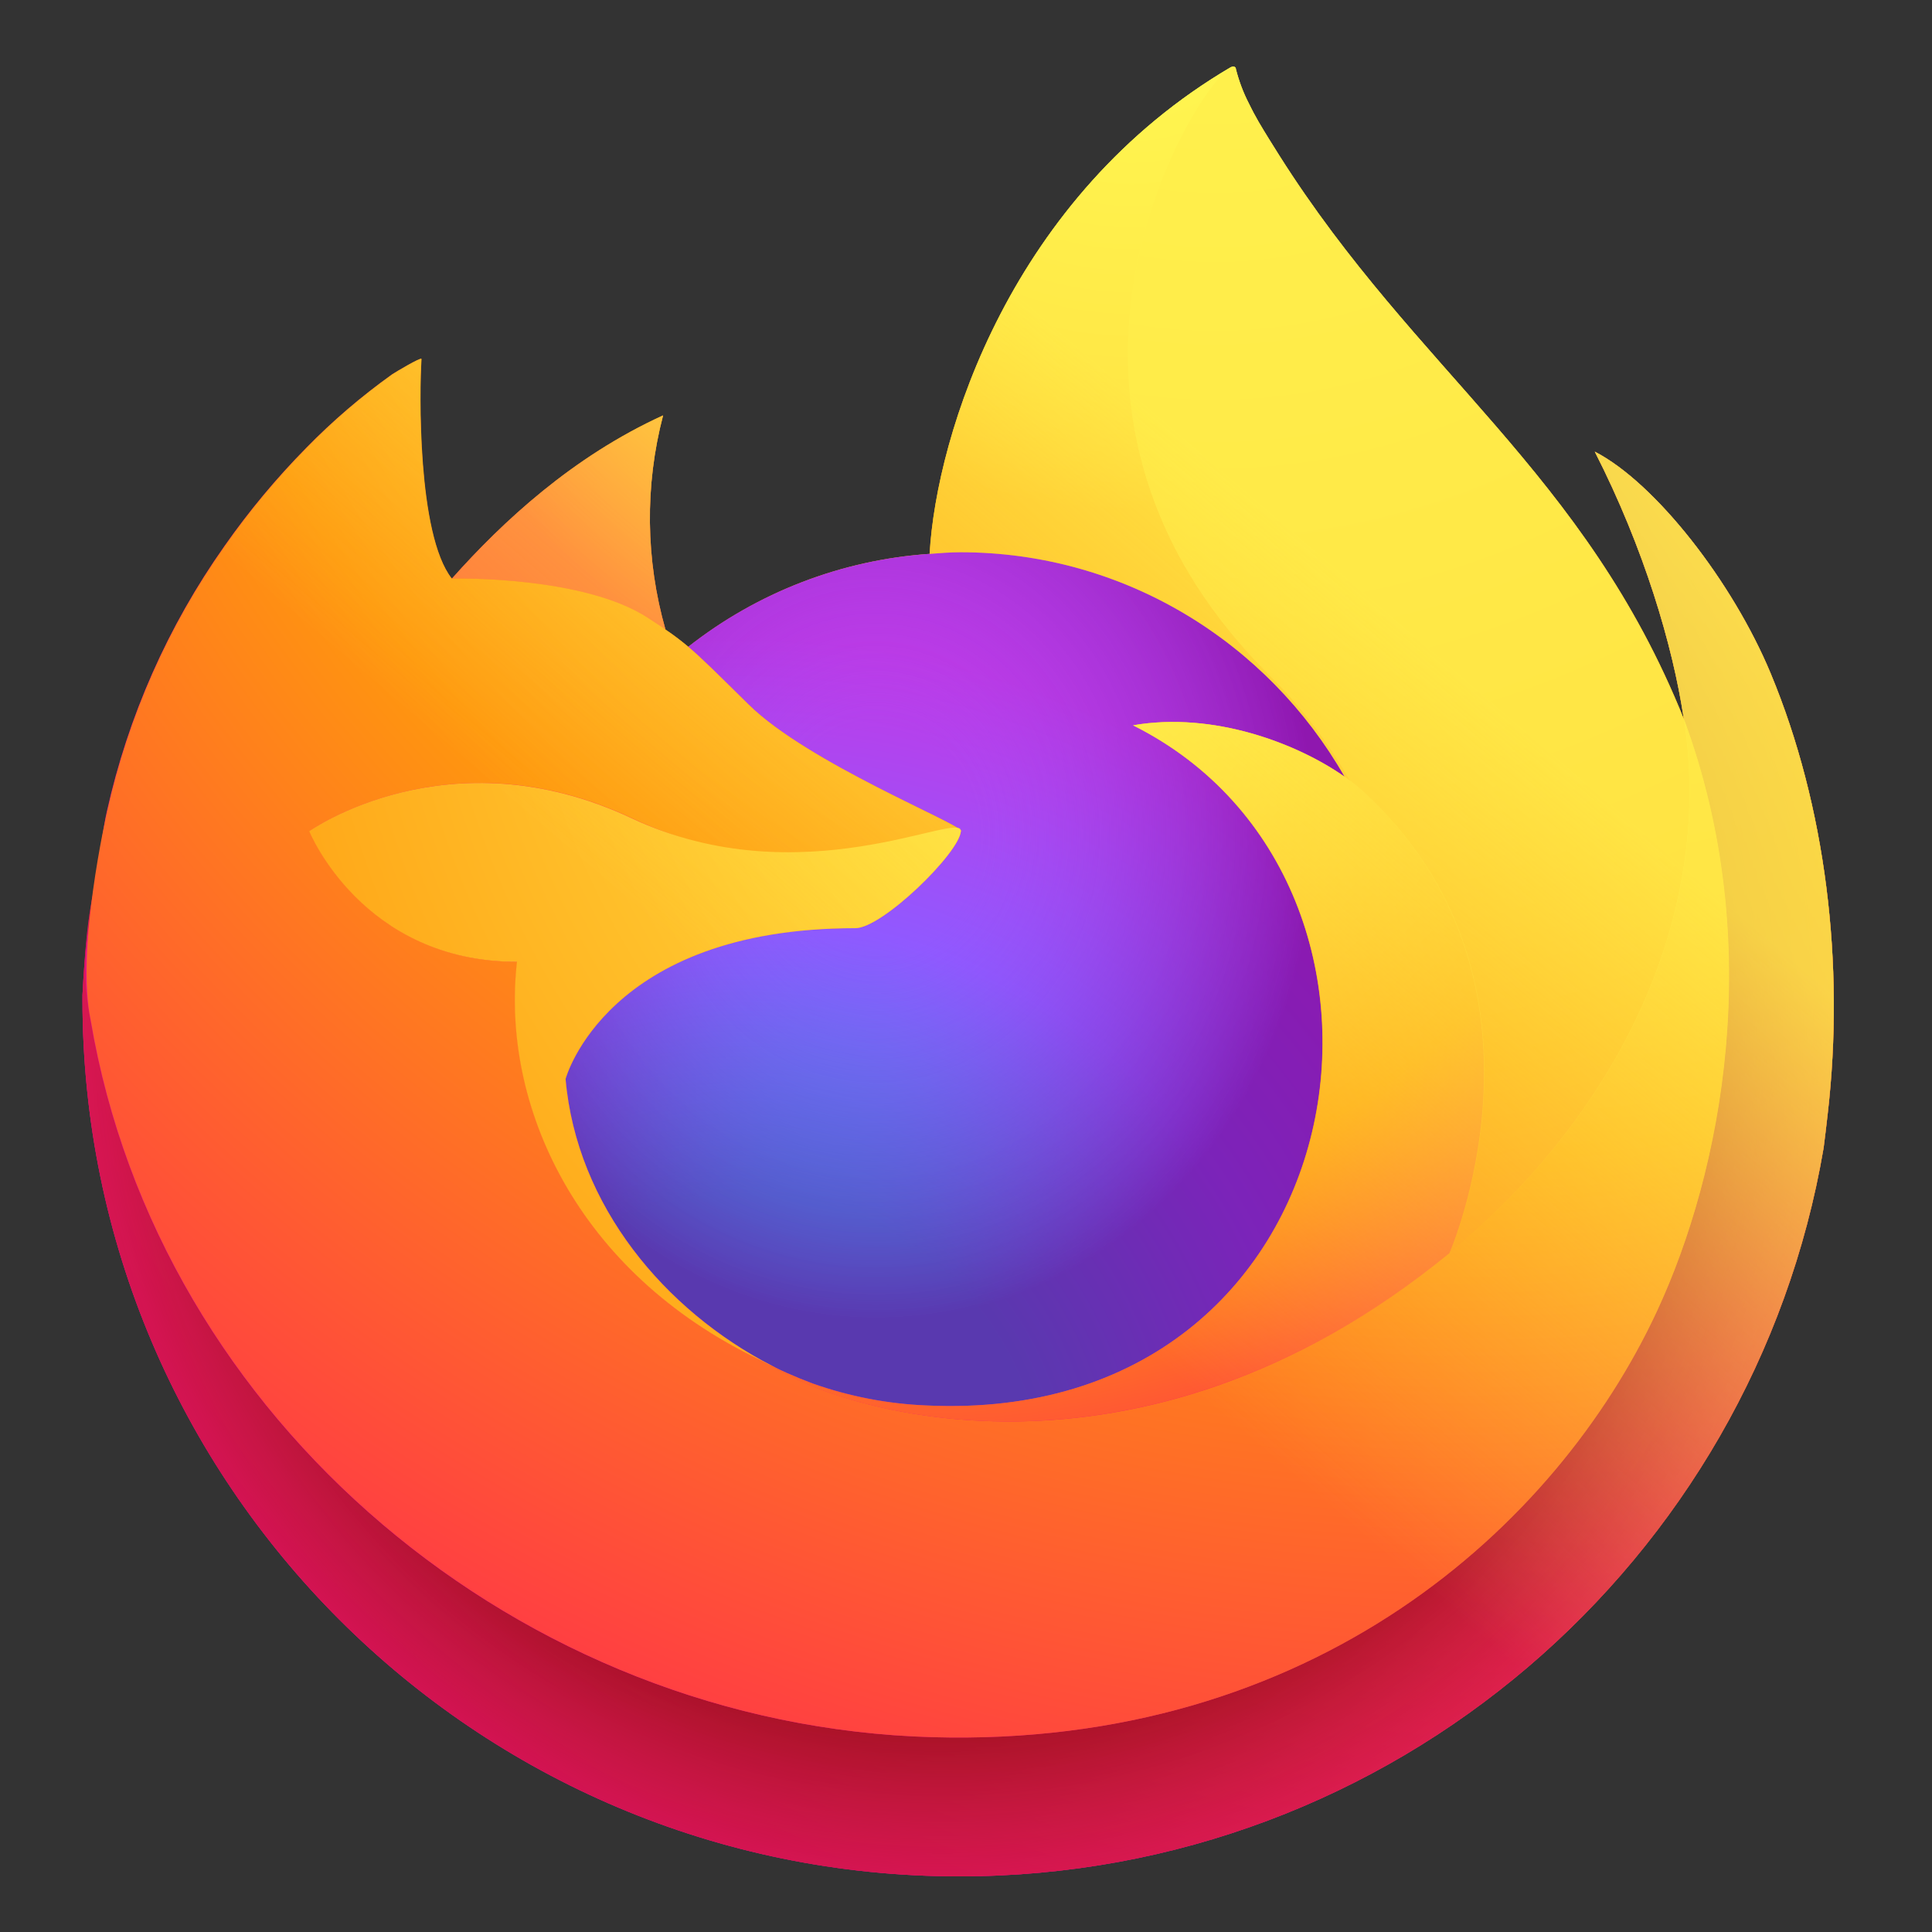
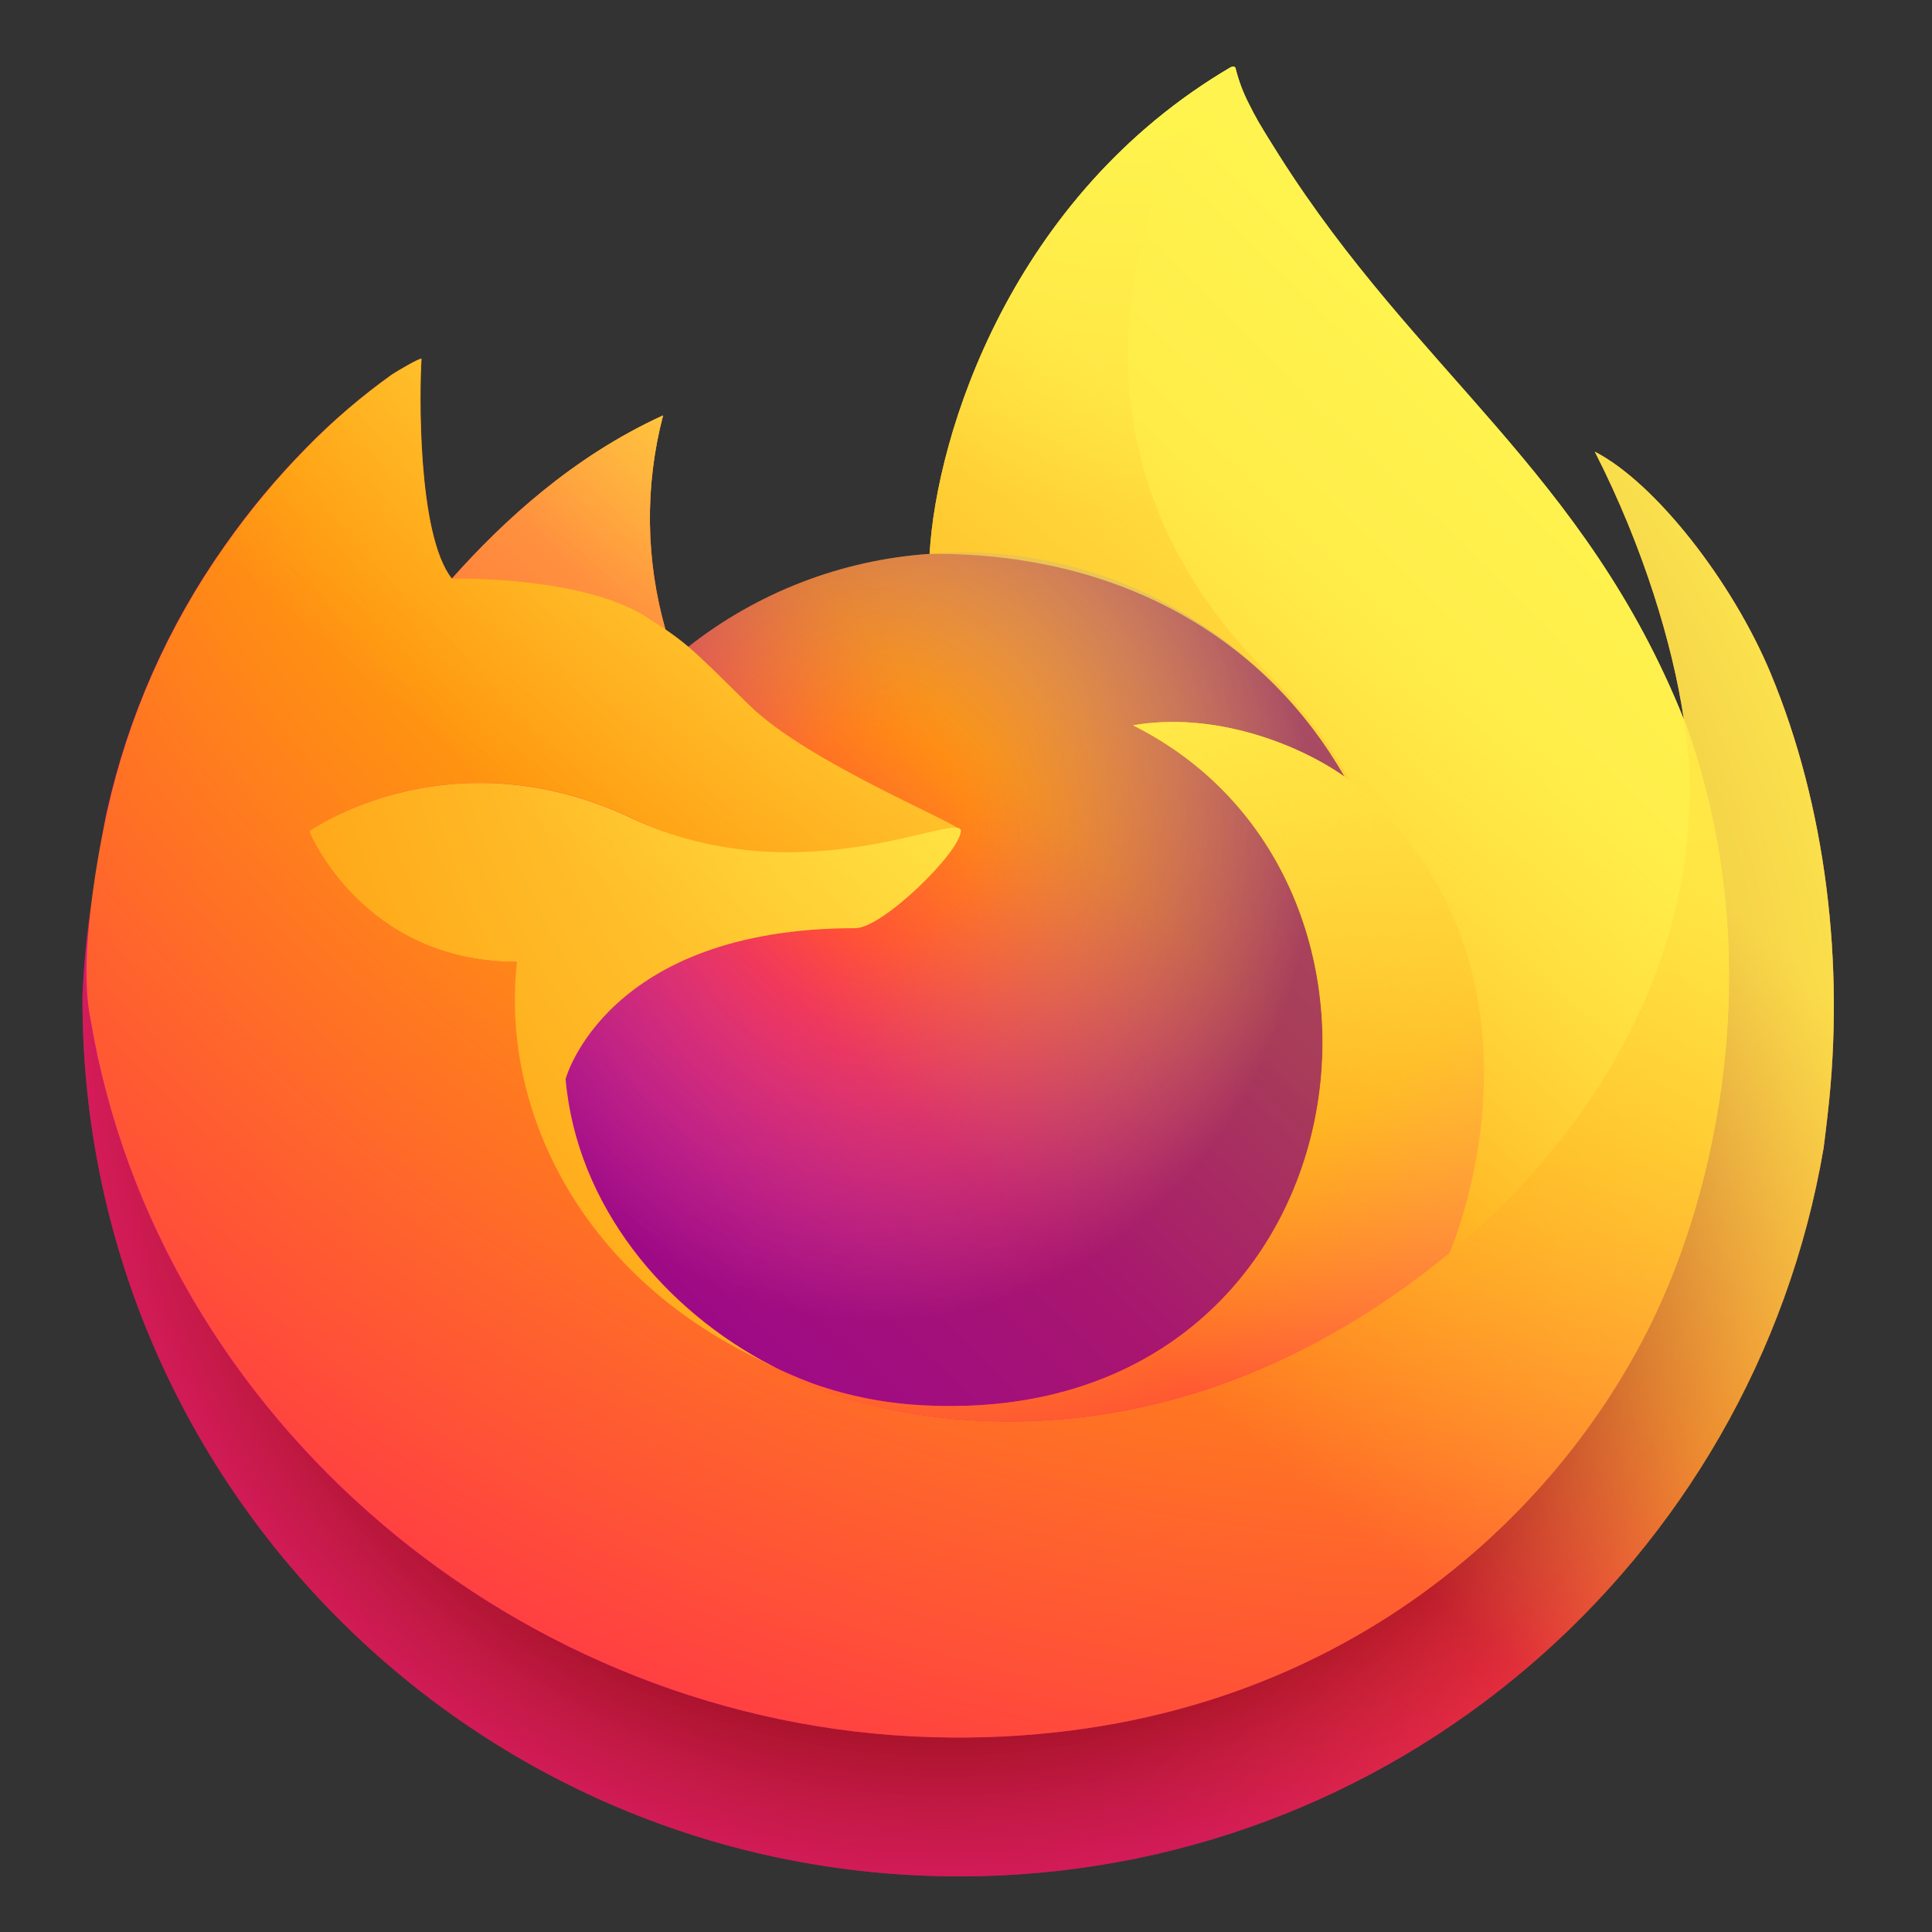
<svg xmlns="http://www.w3.org/2000/svg" width="19" height="19" viewBox="0 0 19 19" fill="none">
  <rect x="0" y="0" width="19" height="19" fill="#333333" stroke="none" />
  <path d="M17.414 6.624C17.04 5.723 16.28 4.749 15.684 4.442C16.169 5.393 16.45 6.347 16.558 7.059C16.558 7.06 16.558 7.064 16.559 7.073C15.584 4.643 13.931 3.663 12.58 1.529C12.512 1.421 12.444 1.313 12.377 1.199C12.343 1.14 12.312 1.081 12.282 1.02C12.226 0.912 12.183 0.797 12.153 0.679C12.154 0.667 12.145 0.657 12.134 0.656C12.129 0.654 12.123 0.654 12.118 0.656C12.116 0.656 12.115 0.658 12.113 0.658C12.111 0.659 12.109 0.661 12.107 0.662C12.108 0.661 12.11 0.658 12.111 0.657C9.944 1.926 9.209 4.273 9.142 5.447C8.277 5.506 7.45 5.825 6.769 6.361C6.697 6.301 6.623 6.245 6.545 6.193C6.349 5.505 6.34 4.777 6.521 4.085C5.635 4.489 4.946 5.126 4.445 5.689H4.441C4.099 5.256 4.123 3.828 4.143 3.53C4.139 3.511 3.888 3.66 3.855 3.682C3.553 3.898 3.271 4.139 3.012 4.404C2.717 4.703 2.448 5.026 2.207 5.37C2.207 5.37 2.207 5.371 2.207 5.371C2.207 5.371 2.207 5.37 2.207 5.37C1.652 6.156 1.259 7.044 1.05 7.982C1.046 8.001 1.042 8.021 1.038 8.039C1.022 8.115 0.964 8.495 0.953 8.578C0.953 8.584 0.952 8.59 0.951 8.596C0.876 8.989 0.829 9.387 0.811 9.786C0.811 9.801 0.811 9.816 0.811 9.83C0.811 14.592 4.672 18.453 9.434 18.453C13.7 18.453 17.241 15.357 17.934 11.29C17.949 11.179 17.961 11.068 17.974 10.957C18.145 9.478 17.955 7.924 17.414 6.624ZM7.475 13.373C7.515 13.393 7.553 13.414 7.594 13.432C7.596 13.434 7.599 13.435 7.6 13.436C7.558 13.416 7.516 13.395 7.475 13.373ZM16.56 7.075L16.559 7.067C16.559 7.07 16.56 7.073 16.56 7.076L16.56 7.075Z" fill="url(#paint0_linear)" />
-   <path d="M17.414 6.624C17.039 5.723 16.28 4.75 15.684 4.442C16.169 5.393 16.45 6.347 16.558 7.059C16.558 7.057 16.558 7.061 16.559 7.067C16.559 7.07 16.56 7.073 16.56 7.076C17.374 9.282 16.931 11.525 16.292 12.896C15.304 15.017 12.911 17.19 9.166 17.084C5.12 16.97 1.556 13.967 0.89 10.035C0.769 9.415 0.89 9.1 0.951 8.597C0.877 8.985 0.849 9.097 0.811 9.787C0.811 9.801 0.811 9.816 0.811 9.831C0.811 14.593 4.672 18.453 9.434 18.453C13.7 18.453 17.241 15.357 17.934 11.29C17.949 11.179 17.961 11.069 17.974 10.957C18.145 9.478 17.954 7.924 17.414 6.624Z" fill="url(#paint1_radial)" />
  <path d="M17.414 6.624C17.039 5.723 16.28 4.75 15.684 4.442C16.169 5.393 16.45 6.347 16.558 7.059C16.558 7.057 16.558 7.061 16.559 7.067C16.559 7.07 16.56 7.073 16.56 7.076C17.374 9.282 16.931 11.525 16.292 12.896C15.304 15.017 12.911 17.19 9.166 17.084C5.12 16.97 1.556 13.967 0.89 10.035C0.769 9.415 0.89 9.1 0.951 8.597C0.877 8.985 0.849 9.097 0.811 9.787C0.811 9.801 0.811 9.816 0.811 9.831C0.811 14.593 4.672 18.453 9.434 18.453C13.7 18.453 17.241 15.357 17.934 11.29C17.949 11.179 17.961 11.069 17.974 10.957C18.145 9.478 17.954 7.924 17.414 6.624Z" fill="url(#paint2_radial)" />
  <path d="M13.224 7.638C13.243 7.651 13.26 7.664 13.278 7.678C13.061 7.293 12.792 6.942 12.477 6.633C9.796 3.953 11.774 0.821 12.108 0.662C12.109 0.661 12.111 0.658 12.111 0.657C9.945 1.926 9.21 4.273 9.143 5.447C9.243 5.44 9.343 5.432 9.446 5.432C11.062 5.432 12.47 6.321 13.224 7.638Z" fill="url(#paint3_radial)" />
-   <path d="M9.45 8.173C9.436 8.387 8.678 9.127 8.413 9.127C5.961 9.127 5.562 10.61 5.562 10.61C5.671 11.86 6.541 12.888 7.594 13.432C7.642 13.457 7.691 13.48 7.739 13.502C7.823 13.539 7.907 13.573 7.993 13.605C8.354 13.733 8.732 13.806 9.115 13.822C13.413 14.023 14.245 8.684 11.144 7.133C11.938 6.995 12.762 7.314 13.223 7.638C12.469 6.32 11.061 5.431 9.444 5.431C9.342 5.431 9.242 5.44 9.142 5.447C8.277 5.506 7.449 5.825 6.768 6.361C6.9 6.473 7.048 6.621 7.361 6.929C7.946 7.506 9.447 8.103 9.45 8.173Z" fill="url(#paint4_radial)" />
  <path d="M9.45 8.173C9.436 8.387 8.678 9.127 8.413 9.127C5.961 9.127 5.562 10.61 5.562 10.61C5.671 11.86 6.541 12.888 7.594 13.432C7.642 13.457 7.691 13.48 7.739 13.502C7.823 13.539 7.907 13.573 7.993 13.605C8.354 13.733 8.732 13.806 9.115 13.822C13.413 14.023 14.245 8.684 11.144 7.133C11.938 6.995 12.762 7.314 13.223 7.638C12.469 6.32 11.061 5.431 9.444 5.431C9.342 5.431 9.242 5.44 9.142 5.447C8.277 5.506 7.449 5.825 6.768 6.361C6.9 6.473 7.048 6.621 7.361 6.929C7.946 7.506 9.447 8.103 9.45 8.173Z" fill="url(#paint5_radial)" />
  <path d="M6.367 6.075C6.427 6.114 6.486 6.153 6.545 6.193C6.349 5.506 6.34 4.778 6.521 4.086C5.635 4.489 4.946 5.127 4.445 5.69C4.487 5.689 5.738 5.666 6.367 6.075Z" fill="url(#paint6_radial)" />
  <path d="M0.893 10.036C1.559 13.967 5.123 16.97 9.169 17.084C12.914 17.19 15.307 15.017 16.295 12.896C16.933 11.525 17.377 9.283 16.563 7.077L16.563 7.076L16.562 7.067C16.561 7.061 16.56 7.057 16.561 7.059C16.561 7.061 16.561 7.064 16.562 7.074C16.868 9.071 15.852 11.006 14.264 12.314L14.259 12.325C11.164 14.845 8.203 13.846 7.603 13.437C7.561 13.416 7.519 13.395 7.478 13.374C5.673 12.512 4.928 10.868 5.088 9.458C3.564 9.458 3.045 8.173 3.045 8.173C3.045 8.173 4.413 7.198 6.215 8.046C7.885 8.832 9.453 8.173 9.453 8.173C9.45 8.103 7.949 7.506 7.364 6.93C7.051 6.622 6.903 6.473 6.771 6.362C6.7 6.302 6.626 6.245 6.548 6.193C6.489 6.153 6.429 6.114 6.369 6.075C5.74 5.666 4.489 5.688 4.448 5.69H4.444C4.102 5.256 4.126 3.828 4.146 3.53C4.142 3.511 3.891 3.66 3.858 3.683C3.556 3.898 3.274 4.14 3.015 4.405C2.72 4.704 2.451 5.027 2.21 5.371C2.21 5.371 2.21 5.371 2.209 5.372C2.209 5.371 2.21 5.371 2.21 5.371C1.655 6.156 1.262 7.044 1.053 7.983C1.049 8.002 0.742 9.341 0.893 10.036Z" fill="url(#paint7_radial)" />
-   <path d="M12.478 6.632C12.793 6.941 13.062 7.293 13.279 7.677C13.326 7.713 13.371 7.748 13.408 7.783C15.363 9.584 14.339 12.132 14.263 12.314C15.851 11.005 16.867 9.07 16.561 7.073C15.586 4.643 13.932 3.663 12.582 1.529C12.514 1.421 12.446 1.313 12.379 1.199C12.345 1.14 12.313 1.081 12.284 1.02C12.228 0.912 12.185 0.797 12.155 0.679C12.156 0.667 12.147 0.657 12.136 0.656C12.13 0.654 12.125 0.654 12.12 0.656C12.118 0.656 12.117 0.658 12.115 0.658C12.113 0.659 12.111 0.661 12.109 0.662C11.775 0.821 9.798 3.952 12.478 6.632Z" fill="url(#paint8_radial)" />
  <path d="M13.404 7.784C13.366 7.749 13.322 7.713 13.274 7.678C13.257 7.664 13.24 7.651 13.221 7.638C12.76 7.315 11.936 6.995 11.142 7.133C14.243 8.684 13.411 14.024 9.113 13.822C8.73 13.807 8.352 13.734 7.99 13.606C7.905 13.574 7.821 13.539 7.737 13.502C7.688 13.48 7.64 13.458 7.592 13.433C7.594 13.434 7.596 13.435 7.598 13.437C8.197 13.846 11.159 14.845 14.253 12.325L14.258 12.314C14.335 12.133 15.359 9.585 13.404 7.784Z" fill="url(#paint9_radial)" />
  <path d="M5.562 10.611C5.562 10.611 5.96 9.128 8.412 9.128C8.678 9.128 9.435 8.388 9.449 8.174C9.463 7.959 7.881 8.832 6.212 8.047C4.409 7.198 3.041 8.174 3.041 8.174C3.041 8.174 3.561 9.459 5.084 9.459C4.924 10.868 5.67 12.512 7.474 13.374C7.514 13.394 7.552 13.415 7.593 13.433C6.54 12.889 5.671 11.86 5.562 10.611Z" fill="url(#paint10_radial)" />
-   <path d="M17.414 6.624C17.039 5.723 16.28 4.749 15.684 4.442C16.169 5.393 16.45 6.347 16.557 7.059C16.557 7.06 16.558 7.064 16.559 7.073C15.584 4.643 13.931 3.663 12.58 1.529C12.512 1.421 12.444 1.313 12.377 1.199C12.343 1.14 12.312 1.081 12.282 1.02C12.226 0.912 12.183 0.797 12.153 0.679C12.154 0.667 12.145 0.657 12.134 0.656C12.128 0.654 12.123 0.654 12.117 0.656C12.116 0.656 12.114 0.658 12.113 0.658C12.111 0.659 12.109 0.661 12.107 0.662C12.108 0.661 12.11 0.658 12.111 0.657C9.944 1.926 9.209 4.273 9.142 5.447C9.242 5.44 9.342 5.431 9.445 5.431C11.061 5.431 12.469 6.32 13.223 7.638C12.763 7.314 11.938 6.995 11.144 7.133C14.246 8.684 13.413 14.023 9.115 13.822C8.732 13.806 8.354 13.733 7.993 13.605C7.907 13.573 7.823 13.539 7.739 13.502C7.691 13.48 7.642 13.457 7.594 13.432C7.596 13.434 7.598 13.435 7.6 13.436C7.558 13.416 7.516 13.395 7.474 13.373C7.515 13.393 7.553 13.414 7.594 13.432C6.541 12.888 5.671 11.859 5.563 10.61C5.563 10.61 5.961 9.127 8.413 9.127C8.678 9.127 9.436 8.387 9.45 8.173C9.447 8.103 7.946 7.506 7.361 6.929C7.048 6.621 6.9 6.473 6.768 6.361C6.697 6.301 6.622 6.245 6.545 6.193C6.348 5.505 6.34 4.777 6.521 4.085C5.635 4.489 4.946 5.126 4.445 5.689H4.441C4.099 5.256 4.123 3.828 4.142 3.53C4.138 3.511 3.887 3.66 3.855 3.682C3.553 3.898 3.271 4.139 3.012 4.404C2.717 4.703 2.448 5.026 2.207 5.37C2.207 5.37 2.207 5.371 2.206 5.371C2.206 5.371 2.207 5.37 2.207 5.37C1.652 6.156 1.259 7.044 1.05 7.982C1.046 8.001 1.042 8.021 1.038 8.039C1.022 8.115 0.949 8.501 0.939 8.583C0.938 8.59 0.939 8.577 0.939 8.583C0.872 8.981 0.83 9.383 0.811 9.786C0.811 9.801 0.811 9.816 0.811 9.83C0.811 14.592 4.672 18.453 9.434 18.453C13.699 18.453 17.241 15.357 17.934 11.29C17.949 11.179 17.961 11.068 17.974 10.957C18.145 9.478 17.954 7.924 17.414 6.624ZM16.559 7.067C16.559 7.07 16.56 7.073 16.56 7.076L16.56 7.075L16.559 7.067Z" fill="url(#paint11_linear)" />
+   <path d="M17.414 6.624C17.039 5.723 16.28 4.749 15.684 4.442C16.169 5.393 16.45 6.347 16.557 7.059C16.557 7.06 16.558 7.064 16.559 7.073C15.584 4.643 13.931 3.663 12.58 1.529C12.512 1.421 12.444 1.313 12.377 1.199C12.343 1.14 12.312 1.081 12.282 1.02C12.226 0.912 12.183 0.797 12.153 0.679C12.154 0.667 12.145 0.657 12.134 0.656C12.128 0.654 12.123 0.654 12.117 0.656C12.116 0.656 12.114 0.658 12.113 0.658C12.111 0.659 12.109 0.661 12.107 0.662C12.108 0.661 12.11 0.658 12.111 0.657C9.944 1.926 9.209 4.273 9.142 5.447C11.061 5.431 12.469 6.32 13.223 7.638C12.763 7.314 11.938 6.995 11.144 7.133C14.246 8.684 13.413 14.023 9.115 13.822C8.732 13.806 8.354 13.733 7.993 13.605C7.907 13.573 7.823 13.539 7.739 13.502C7.691 13.48 7.642 13.457 7.594 13.432C7.596 13.434 7.598 13.435 7.6 13.436C7.558 13.416 7.516 13.395 7.474 13.373C7.515 13.393 7.553 13.414 7.594 13.432C6.541 12.888 5.671 11.859 5.563 10.61C5.563 10.61 5.961 9.127 8.413 9.127C8.678 9.127 9.436 8.387 9.45 8.173C9.447 8.103 7.946 7.506 7.361 6.929C7.048 6.621 6.9 6.473 6.768 6.361C6.697 6.301 6.622 6.245 6.545 6.193C6.348 5.505 6.34 4.777 6.521 4.085C5.635 4.489 4.946 5.126 4.445 5.689H4.441C4.099 5.256 4.123 3.828 4.142 3.53C4.138 3.511 3.887 3.66 3.855 3.682C3.553 3.898 3.271 4.139 3.012 4.404C2.717 4.703 2.448 5.026 2.207 5.37C2.207 5.37 2.207 5.371 2.206 5.371C2.206 5.371 2.207 5.37 2.207 5.37C1.652 6.156 1.259 7.044 1.05 7.982C1.046 8.001 1.042 8.021 1.038 8.039C1.022 8.115 0.949 8.501 0.939 8.583C0.938 8.59 0.939 8.577 0.939 8.583C0.872 8.981 0.83 9.383 0.811 9.786C0.811 9.801 0.811 9.816 0.811 9.83C0.811 14.592 4.672 18.453 9.434 18.453C13.699 18.453 17.241 15.357 17.934 11.29C17.949 11.179 17.961 11.068 17.974 10.957C18.145 9.478 17.954 7.924 17.414 6.624ZM16.559 7.067C16.559 7.07 16.56 7.073 16.56 7.076L16.56 7.075L16.559 7.067Z" fill="url(#paint11_linear)" />
  <defs>
    <linearGradient id="paint0_linear" x1="15.839" y1="3.413" x2="2.43" y2="17.225" gradientUnits="userSpaceOnUse">
      <stop stop-color="#FFF44F" />
      <stop offset="0.05" stop-color="#FFF44F" />
      <stop offset="0.37" stop-color="#FF980E" />
      <stop offset="0.53" stop-color="#FF3647" />
      <stop offset="0.7" stop-color="#E31587" />
      <stop offset="1" stop-color="#E31587" />
    </linearGradient>
    <radialGradient id="paint1_radial" cx="0" cy="0" r="1" gradientUnits="userSpaceOnUse" gradientTransform="translate(15.896 2.634) scale(22.047)">
      <stop stop-color="#FFBD4F" />
      <stop offset="0.13" stop-color="#FFBD4F" />
      <stop offset="0.28" stop-color="#FF980E" />
      <stop offset="0.47" stop-color="#FF3750" />
      <stop offset="0.78" stop-color="#EB0878" />
      <stop offset="0.86" stop-color="#E50080" />
      <stop offset="1" stop-color="#E50080" />
    </radialGradient>
    <radialGradient id="paint2_radial" cx="0" cy="0" r="1" gradientUnits="userSpaceOnUse" gradientTransform="translate(9.268 10.061) scale(22.047)">
      <stop stop-color="#960E18" />
      <stop offset="0.3" stop-color="#960E18" />
      <stop offset="0.35" stop-color="#B11927" stop-opacity="0.74" />
      <stop offset="0.43" stop-color="#DB293D" stop-opacity="0.34" />
      <stop offset="0.5" stop-color="#F5334B" stop-opacity="0.09" />
      <stop offset="0.53" stop-color="#FF3750" stop-opacity="0" />
      <stop offset="1" stop-color="#FF3750" stop-opacity="0" />
    </radialGradient>
    <radialGradient id="paint3_radial" cx="0" cy="0" r="1" gradientUnits="userSpaceOnUse" gradientTransform="translate(11.127 -0.185) scale(9.828)">
      <stop stop-color="#FFF44F" />
      <stop offset="0.13" stop-color="#FFF44F" />
      <stop offset="0.53" stop-color="#FF980E" />
      <stop offset="1" stop-color="#FF980E" />
    </radialGradient>
    <radialGradient id="paint4_radial" cx="0" cy="0" r="1" gradientUnits="userSpaceOnUse" gradientTransform="translate(7.306 14.676) scale(8.396)">
      <stop stop-color="#3A8EE6" />
      <stop offset="0.35" stop-color="#3A8EE6" />
      <stop offset="0.67" stop-color="#9059FF" />
      <stop offset="1" stop-color="#C139E6" />
    </radialGradient>
    <radialGradient id="paint5_radial" cx="0" cy="0" r="1" gradientUnits="userSpaceOnUse" gradientTransform="translate(8.615 8.202) scale(4.458 4.954)">
      <stop stop-color="#9059FF" stop-opacity="0" />
      <stop offset="0.21" stop-color="#9059FF" stop-opacity="0" />
      <stop offset="0.97" stop-color="#6E008B" stop-opacity="0.6" />
      <stop offset="1" stop-color="#6E008B" stop-opacity="0.6" />
    </radialGradient>
    <radialGradient id="paint6_radial" cx="0" cy="0" r="1" gradientUnits="userSpaceOnUse" gradientTransform="translate(8.855 1.978) scale(6.112)">
      <stop stop-color="#FFE226" />
      <stop offset="0.1" stop-color="#FFE226" />
      <stop offset="0.79" stop-color="#FF7139" />
      <stop offset="1" stop-color="#FF7139" />
    </radialGradient>
    <radialGradient id="paint7_radial" cx="0" cy="0" r="1" gradientUnits="userSpaceOnUse" gradientTransform="translate(14.42 -2.031) scale(29.076)">
      <stop stop-color="#FFF44F" />
      <stop offset="0.11" stop-color="#FFF44F" />
      <stop offset="0.46" stop-color="#FF980E" />
      <stop offset="0.72" stop-color="#FF3647" />
      <stop offset="0.9" stop-color="#E31587" />
      <stop offset="1" stop-color="#E31587" />
    </radialGradient>
    <radialGradient id="paint8_radial" cx="0" cy="0" r="1" gradientUnits="userSpaceOnUse" gradientTransform="translate(11.989 -1.521) scale(40.666)">
      <stop stop-color="#FFF44F" />
      <stop offset="0.3" stop-color="#FF980E" />
      <stop offset="0.57" stop-color="#FF3647" />
      <stop offset="0.74" stop-color="#E31587" />
      <stop offset="1" stop-color="#E31587" />
    </radialGradient>
    <radialGradient id="paint9_radial" cx="0" cy="0" r="1" gradientUnits="userSpaceOnUse" gradientTransform="translate(8.915 4.177) scale(16.694)">
      <stop stop-color="#FFF44F" />
      <stop offset="0.14" stop-color="#FFF44F" />
      <stop offset="0.48" stop-color="#FF980E" />
      <stop offset="0.66" stop-color="#FF3647" />
      <stop offset="0.9" stop-color="#E31587" />
      <stop offset="1" stop-color="#E31587" />
    </radialGradient>
    <radialGradient id="paint10_radial" cx="0" cy="0" r="1" gradientUnits="userSpaceOnUse" gradientTransform="translate(13.25 5.136) scale(20.065)">
      <stop stop-color="#FFF44F" />
      <stop offset="0.09" stop-color="#FFF44F" />
      <stop offset="0.63" stop-color="#FF980E" />
      <stop offset="1" stop-color="#FF980E" />
    </radialGradient>
    <linearGradient id="paint11_linear" x1="14.59" y1="3.147" x2="3.911" y2="15.605" gradientUnits="userSpaceOnUse">
      <stop stop-color="#FFF44F" stop-opacity="0.8" />
      <stop offset="0.17" stop-color="#FFF44F" stop-opacity="0.8" />
      <stop offset="0.6" stop-color="#FFF44F" stop-opacity="0" />
      <stop offset="1" stop-color="#FFF44F" stop-opacity="0" />
    </linearGradient>
  </defs>
</svg>